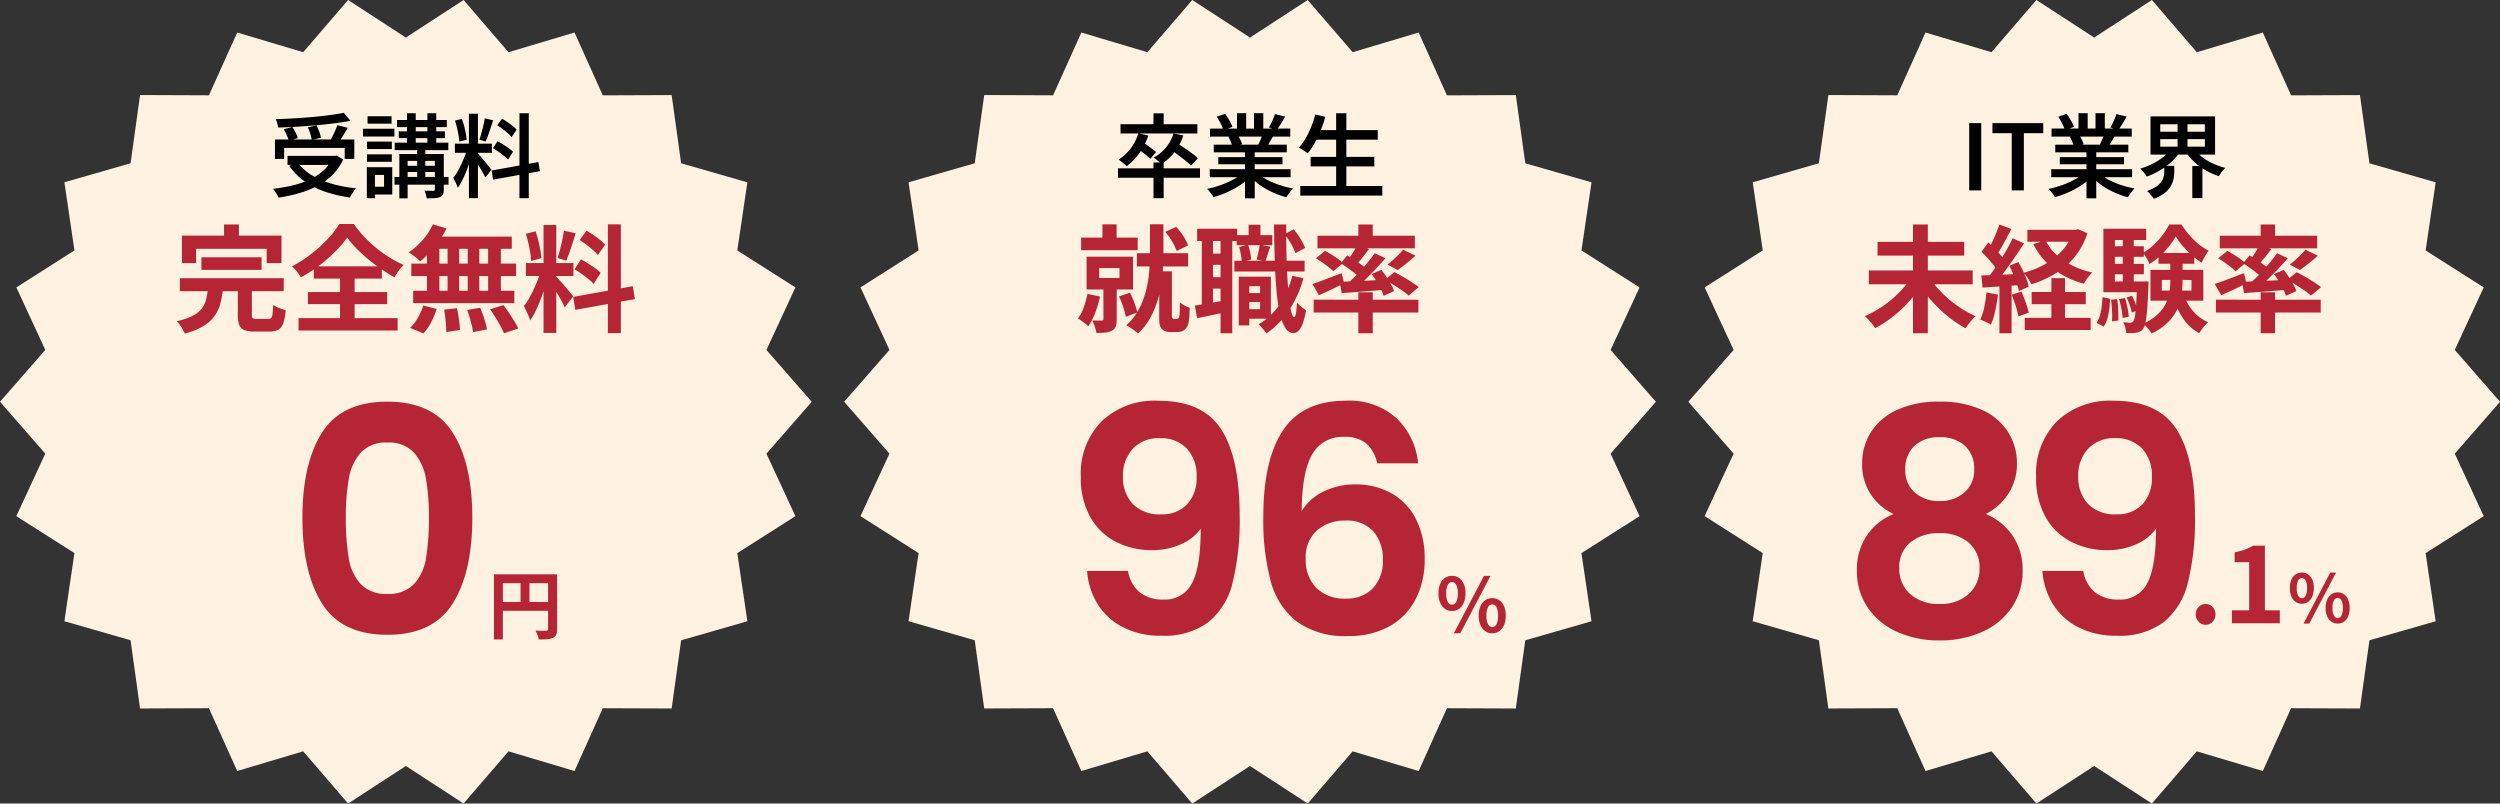
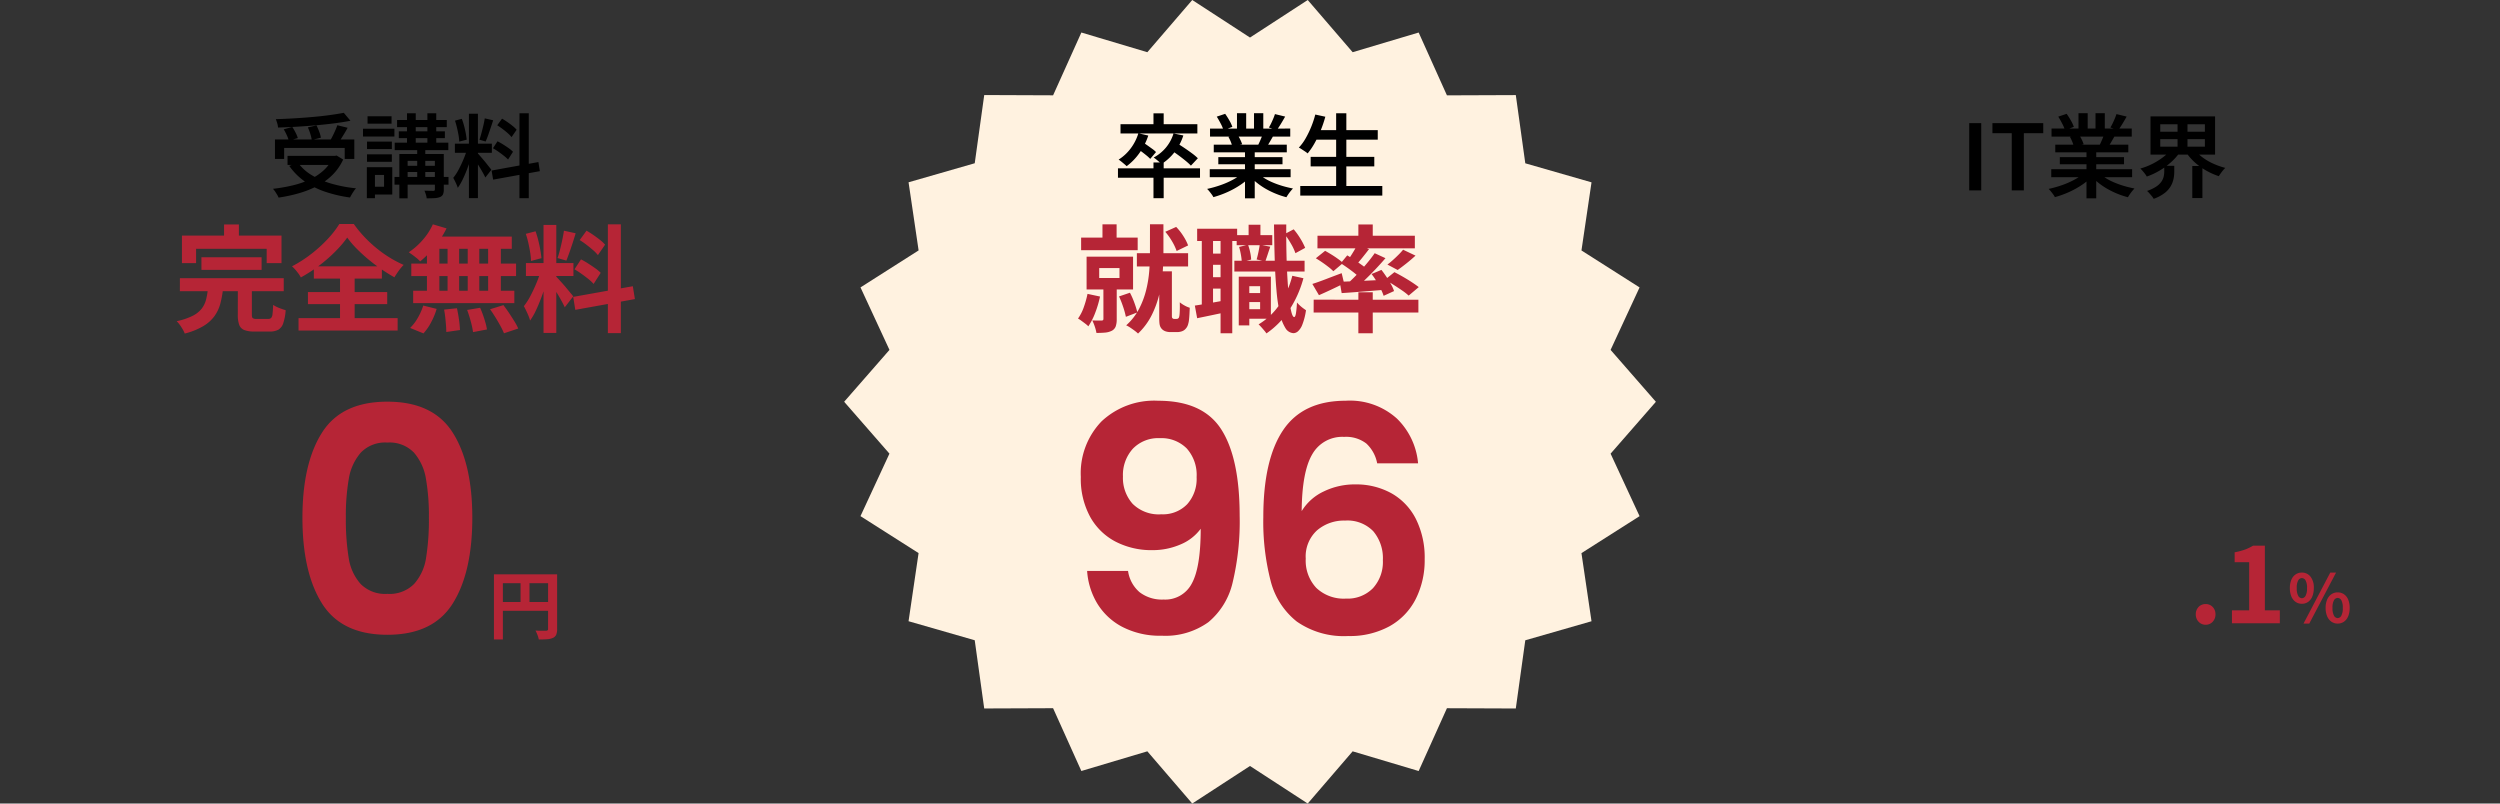
<svg xmlns="http://www.w3.org/2000/svg" width="302" height="97.066" viewBox="0 0 302 97.066">
  <rect x="0" y="0" width="302" height="97.066" fill="#333333" stroke="none" />
  <defs>
    <style>
      .cls-1 {
        fill: #fff2e0;
      }

      .cls-2 {
        fill: #b62536;
      }
    </style>
  </defs>
  <g id="グループ_647" data-name="グループ 647" transform="translate(-148.2 -522.97)">
    <g id="グループ_381" data-name="グループ 381" transform="translate(352.148 522.97)">
-       <path id="パス_47" data-name="パス 47" class="cls-1" d="M56,0,49.026,4.536,42.05,0,36.625,6.307l-7.97-2.379-3.415,7.586-8.319-.033-1.147,8.24-7.994,2.3,1.214,8.229L1.974,34.718l3.5,7.549L0,48.533,5.471,54.8l-3.5,7.549,7.019,4.465L7.779,75.043l7.994,2.3,1.146,8.24,8.319-.032,3.416,7.586,7.971-2.378,5.424,6.307,6.977-4.536L56,97.067l5.425-6.306L69.4,93.139l3.415-7.586,8.319.032,1.146-8.239,8-2.3-1.215-8.229,7.02-4.466-3.5-7.549,5.471-6.267-5.471-6.267,3.5-7.548-7.019-4.465,1.215-8.229-8-2.3-1.146-8.24-8.319.032L69.4,3.928,61.427,6.307Z" transform="translate(0 0)" />
-       <path id="パス_2598" data-name="パス 2598" class="cls-2" d="M-15.941-14.668a6.479,6.479,0,0,1-3.8-6.118A6.98,6.98,0,0,1-18.7-24.529a7.249,7.249,0,0,1,3.154-2.7,11.886,11.886,0,0,1,5.149-1.007,11.886,11.886,0,0,1,5.149,1.007,7.249,7.249,0,0,1,3.154,2.7,6.98,6.98,0,0,1,1.045,3.743,6.573,6.573,0,0,1-1.026,3.667,7.006,7.006,0,0,1-2.736,2.451,7.4,7.4,0,0,1,3.268,2.66A7.235,7.235,0,0,1-.361-7.866a7.787,7.787,0,0,1-1.311,4.5A8.424,8.424,0,0,1-5.263-.418,12.368,12.368,0,0,1-10.393.608,12.236,12.236,0,0,1-15.5-.418a8.445,8.445,0,0,1-3.572-2.945,7.787,7.787,0,0,1-1.311-4.5,7.325,7.325,0,0,1,1.178-4.161A7.119,7.119,0,0,1-15.941-14.668Zm9.728-5.358a3.718,3.718,0,0,0-1.121-2.888,4.358,4.358,0,0,0-3.059-1.026,4.3,4.3,0,0,0-3.021,1.026,3.766,3.766,0,0,0-1.121,2.926,3.473,3.473,0,0,0,1.159,2.736,4.333,4.333,0,0,0,2.983,1.026,4.356,4.356,0,0,0,3-1.045A3.5,3.5,0,0,0-6.213-20.026Zm-4.18,7.676a5.379,5.379,0,0,0-3.515,1.1,3.839,3.839,0,0,0-1.349,3.154A4,4,0,0,0-13.946-5a5.068,5.068,0,0,0,3.553,1.2A4.949,4.949,0,0,0-6.859-5.016,4.045,4.045,0,0,0-5.567-8.094,3.876,3.876,0,0,0-6.9-11.229,5.242,5.242,0,0,0-10.393-12.35ZM6.973-7.79A4.148,4.148,0,0,0,8.36-5.225a4.429,4.429,0,0,0,2.907.893,3.609,3.609,0,0,0,3.42-1.957q1.064-1.957,1.064-6.593a5.748,5.748,0,0,1-2.451,1.9,8.454,8.454,0,0,1-3.4.684A9.451,9.451,0,0,1,5.51-11.305a7.437,7.437,0,0,1-3.1-3,9.621,9.621,0,0,1-1.14-4.845,9.025,9.025,0,0,1,2.508-6.707,9.283,9.283,0,0,1,6.84-2.489q5.4,0,7.619,3.458t2.223,10.412a31.7,31.7,0,0,1-.855,8.094A8.8,8.8,0,0,1,16.682-1.6,8.875,8.875,0,0,1,11.039.038,9.834,9.834,0,0,1,6.251-1.045,7.727,7.727,0,0,1,3.23-3.895a8.77,8.77,0,0,1-1.2-3.895ZM11-14.63a4.064,4.064,0,0,0,3.116-1.216,4.585,4.585,0,0,0,1.14-3.268,4.79,4.79,0,0,0-1.2-3.477,4.315,4.315,0,0,0-3.249-1.235,4.245,4.245,0,0,0-3.249,1.273,4.71,4.71,0,0,0-1.2,3.363A4.693,4.693,0,0,0,7.524-15.9,4.47,4.47,0,0,0,11-14.63Z" transform="translate(40.745 76.756)" />
-       <path id="パス_2588" data-name="パス 2588" class="cls-2" d="M-27.244,9.672H-14.7v1.666H-27.244Zm1.05-3.458h10.472V7.88H-26.194Zm4.284-2.1h1.792V17.26H-21.91Zm-.294,6.524,1.456.6A14.642,14.642,0,0,1-21.9,12.857a15.011,15.011,0,0,1-1.393,1.491,15.927,15.927,0,0,1-1.554,1.281,13.591,13.591,0,0,1-1.631,1.015,4.884,4.884,0,0,0-.357-.49q-.217-.266-.448-.525a4.9,4.9,0,0,0-.441-.441,12.5,12.5,0,0,0,1.617-.847,13.68,13.68,0,0,0,1.533-1.1,12.745,12.745,0,0,0,1.33-1.267A10.443,10.443,0,0,0-22.2,10.638Zm2.394.014a9.248,9.248,0,0,0,1.029,1.337,13.311,13.311,0,0,0,1.337,1.267,14.422,14.422,0,0,0,1.519,1.1,12.2,12.2,0,0,0,1.589.847,3.433,3.433,0,0,0-.427.413q-.231.259-.441.539t-.35.5a13.235,13.235,0,0,1-1.61-1.022,15.939,15.939,0,0,1-1.54-1.3,15.958,15.958,0,0,1-1.379-1.491,14.676,14.676,0,0,1-1.141-1.61ZM-8.092,4.758H-2.1V6.2H-8.092Zm.518,7.518h6.538v1.47H-7.574Zm-.84,3.122H-.448v1.47H-8.414Zm5.838-10.64h.308l.308-.07,1.12.49A8.742,8.742,0,0,1-2.38,8.034,9.112,9.112,0,0,1-4.7,10.043a13.06,13.06,0,0,1-2.912,1.3,5.42,5.42,0,0,0-.413-.721,5.943,5.943,0,0,0-.511-.679A10.64,10.64,0,0,0-5.929,8.9,8.129,8.129,0,0,0-3.857,7.236,6.184,6.184,0,0,0-2.576,5.01Zm-3.346,1.26a6.6,6.6,0,0,0,2.2,2.443A9.7,9.7,0,0,0-.252,9.91a4.95,4.95,0,0,0-.553.644,6.316,6.316,0,0,0-.469.714A10.12,10.12,0,0,1-4.921,9.49a9,9,0,0,1-2.457-3Zm.728,4.578h1.652v5.74H-5.194ZM-11.48,4.114l1.456.546q-.28.532-.588,1.106t-.6,1.092q-.294.518-.56.9l-1.12-.476q.252-.434.518-.98t.5-1.12Q-11.634,4.6-11.48,4.114ZM-9.87,5.78-8.5,6.4q-.5.8-1.106,1.673t-1.2,1.68q-.6.8-1.134,1.407l-.98-.546q.392-.476.812-1.071t.833-1.246q.413-.651.777-1.3T-9.87,5.78Zm-3.766,1.652.812-1.148q.364.322.749.707t.714.77a4.206,4.206,0,0,1,.5.693l-.854,1.3a4.593,4.593,0,0,0-.483-.742q-.315-.406-.693-.826T-13.636,7.432Zm3.36,1.68L-9.17,8.65q.266.476.525,1.015t.448,1.05a5.265,5.265,0,0,1,.259.917l-1.19.532a6.477,6.477,0,0,0-.245-.931q-.175-.525-.413-1.085T-10.276,9.112Zm-3.374,1.162q.966-.028,2.31-.084l2.73-.112-.014,1.33q-1.3.1-2.583.182t-2.3.154ZM-9.982,12.6l1.176-.378q.266.6.511,1.309t.371,1.239l-1.246.448a10.244,10.244,0,0,0-.336-1.267Q-9.744,13.214-9.982,12.6Zm-3.052-.266,1.386.252a17.673,17.673,0,0,1-.336,1.988,9.391,9.391,0,0,1-.518,1.652,3.073,3.073,0,0,0-.378-.217q-.238-.119-.483-.231a3.6,3.6,0,0,0-.427-.168A6.4,6.4,0,0,0-13.3,14.1,16.043,16.043,0,0,0-13.034,12.332Zm1.568-1.316H-10V17.26h-1.47Zm19.614-.2v1.288h3.584V10.82ZM6.776,9.6H13.16v3.724H6.776ZM9.828,5.57a8.467,8.467,0,0,1-.8,1.176,10.362,10.362,0,0,1-1.1,1.176A8.719,8.719,0,0,1,6.65,8.9a4.907,4.907,0,0,0-.336-.707,4.358,4.358,0,0,0-.434-.651,6.557,6.557,0,0,0,1.281-.952,9.69,9.69,0,0,0,1.1-1.225,7.792,7.792,0,0,0,.784-1.253h1.47a11.666,11.666,0,0,0,.938,1.253,9.165,9.165,0,0,0,1.134,1.12,6.458,6.458,0,0,0,1.218.8,5.1,5.1,0,0,0-.455.693q-.231.413-.385.749a8.042,8.042,0,0,1-1.19-.889,11.692,11.692,0,0,1-1.092-1.113A8.982,8.982,0,0,1,9.828,5.57ZM9.17,8.132h1.484v2.744a12.719,12.719,0,0,1-.119,1.715,6.149,6.149,0,0,1-.5,1.722,5.612,5.612,0,0,1-1.127,1.6,7.282,7.282,0,0,1-1.988,1.372,3.92,3.92,0,0,0-.287-.4q-.175-.217-.371-.434a2.647,2.647,0,0,0-.364-.343,6.537,6.537,0,0,0,1.757-1.141,4.516,4.516,0,0,0,.98-1.316,4.948,4.948,0,0,0,.434-1.407,9.615,9.615,0,0,0,.105-1.4ZM10.794,12.6a6.2,6.2,0,0,0,1.127,1.981,4.727,4.727,0,0,0,1.827,1.337,3.733,3.733,0,0,0-.385.385q-.2.231-.385.483t-.308.462a5.361,5.361,0,0,1-1.939-1.764A9.829,9.829,0,0,1,9.52,12.92ZM7.742,7.558h4.326v1.3H7.742ZM1.89,6.746H5.978V8.02H1.89Zm0,2.128H5.978v1.26H1.89ZM1.092,11h4.8v1.3h-4.8ZM3.43,5.416H4.76v6.3H3.43Zm.462,7.518.658-.21a8.419,8.419,0,0,1,.4.91,5.505,5.505,0,0,1,.259.868l-.686.252a6.931,6.931,0,0,0-.245-.882A7.385,7.385,0,0,0,3.892,12.934Zm-.91.2L3.7,13A9.03,9.03,0,0,1,4,14.173a8.459,8.459,0,0,1,.154,1.085l-.742.154a9.12,9.12,0,0,0-.147-1.1A10.725,10.725,0,0,0,2.982,13.13Zm-.966.07.728-.07a9.564,9.564,0,0,1,.14,1.337q.028.721.014,1.239l-.77.112a10.114,10.114,0,0,0,.007-1.26Q2.1,13.83,2.016,13.2ZM.98,12.906l.924.182q-.028.644-.105,1.274a7.089,7.089,0,0,1-.238,1.169,3.129,3.129,0,0,1-.441.931L.266,16a2.888,2.888,0,0,0,.392-.847,7.25,7.25,0,0,0,.217-1.064Q.952,13.508.98,12.906Zm.112-8.274H6.258V5.99H2.478V11.9H1.092ZM5.166,11H6.538v.21q0,.21-.014.35-.056,1.694-.14,2.744a15.122,15.122,0,0,1-.2,1.617,1.914,1.914,0,0,1-.28.777,1.087,1.087,0,0,1-.364.343,1.453,1.453,0,0,1-.462.147,3.179,3.179,0,0,1-.539.049q-.329.007-.693-.007a3.152,3.152,0,0,0-.112-.672,2.608,2.608,0,0,0-.252-.63q.28.028.5.042t.364.014a.433.433,0,0,0,.2-.042.558.558,0,0,0,.168-.14,1.466,1.466,0,0,0,.189-.6q.077-.462.14-1.414t.119-2.548ZM20.09,4.114h1.736v1.96H20.09Zm0,8.19h1.736V17.26H20.09Zm-5.4.9H27.342v1.554H14.686Zm.462-7.728h11.76V7H15.148ZM25.494,7.166l1.5.714q-.532.49-1.106.945t-1.05.791L23.6,8.958q.322-.238.665-.546t.672-.637A7.527,7.527,0,0,0,25.494,7.166Zm-5.53-.6,1.414.532q-.42.546-.861,1.092t-.805.924l-1.05-.462q.224-.294.462-.658t.462-.742Q19.81,6.872,19.964,6.564Zm2.1,1.022,1.3.6q-.574.672-1.26,1.393t-1.372,1.372q-.686.651-1.3,1.141l-.98-.546q.616-.518,1.281-1.2t1.281-1.407Q21.63,8.216,22.064,7.586ZM17.962,8.8l.784-.952q.406.238.868.546t.882.609a6.6,6.6,0,0,1,.686.553l-.826,1.092a6.91,6.91,0,0,0-.658-.6q-.406-.329-.868-.658T17.962,8.8Zm-.126,2.24,1.6-.063q.9-.035,1.9-.084t2.03-.091L23.352,12l-2.786.224q-1.386.112-2.492.182Zm3.85-.938,1.19-.5q.308.392.609.847t.553.9a4.227,4.227,0,0,1,.364.812l-1.26.574a5.265,5.265,0,0,0-.343-.819q-.231-.455-.518-.938A8.17,8.17,0,0,0,21.686,10.106ZM14.532,11.3q.672-.21,1.617-.574t1.925-.728l.294,1.232q-.756.378-1.561.756t-1.477.672Zm.42-3.094,1.12-.9q.364.2.777.455t.784.525a6,6,0,0,1,.609.49l-1.176.994a5.115,5.115,0,0,0-.567-.5q-.357-.28-.763-.56T14.952,8.2Zm8.344,2.6,1.148-.924q.476.238,1.036.56t1.064.651q.5.329.84.595L26.166,12.71a6.4,6.4,0,0,0-.784-.616q-.49-.336-1.036-.686A11.416,11.416,0,0,0,23.3,10.806Z" transform="translate(49.052 23)" />
      <path id="パス_2589" data-name="パス 2589" d="M-15.119,0V-8.129h1.452V0Zm5.137,0V-6.908h-2.332V-8.129h6.138v1.221H-8.519V0Zm4.774-2.563H4.56v.968H-5.208Zm.033-4.906H4.516V-6.5H-5.175Zm.451,1.947H4.1V-4.6H-4.724Zm.55,1.507H3.581v.858H-4.174ZM-.951-5.06H.226V.957H-.951Zm-.968-4.268H-.808v2.321H-1.919Zm2.057,0H1.26v2.255H.138ZM-1.193-2.145l.935.429A7.006,7.006,0,0,1-1.512-.66,10.519,10.519,0,0,1-3.085.209,11.58,11.58,0,0,1-4.768.814,2.424,2.424,0,0,0-4.977.478Q-5.109.3-5.252.121a2.79,2.79,0,0,0-.275-.3,13.246,13.246,0,0,0,1.65-.467,10.045,10.045,0,0,0,1.529-.682A5.639,5.639,0,0,0-1.193-2.145ZM.49-2.167a5.3,5.3,0,0,0,.82.638,7.153,7.153,0,0,0,1.056.556,10.95,10.95,0,0,0,1.21.435,13.066,13.066,0,0,0,1.271.308q-.121.121-.275.308T4.279.468q-.138.2-.226.358A9.706,9.706,0,0,1,2.772.4,10.077,10.077,0,0,1,1.557-.192,8.49,8.49,0,0,1,.468-.935,6.266,6.266,0,0,1-.423-1.8ZM2.668-9.218l1.232.3q-.253.451-.517.885t-.495.742L1.931-7.6a4.541,4.541,0,0,0,.28-.506q.137-.286.259-.577T2.668-9.218ZM1.216-6.875l1.243.3q-.22.385-.429.743t-.385.61l-1-.275Q.8-5.808.957-6.187T1.216-6.875ZM-4.361-8.91l1.012-.341a8.9,8.9,0,0,1,.506.8,4.519,4.519,0,0,1,.363.775l-1.067.4a4.72,4.72,0,0,0-.336-.787Q-4.119-8.525-4.361-8.91Zm1.408,2.442,1.144-.187a5.373,5.373,0,0,1,.3.55,3.718,3.718,0,0,1,.214.528l-1.2.22A4,4,0,0,0-2.678-5.9,5.225,5.225,0,0,0-2.953-6.468Zm10.912.275v.913h5.39v-.913Zm0-1.793v.9h5.39v-.9ZM6.781-8.943h7.8v4.62h-7.8Zm5.3,3.982a4.748,4.748,0,0,0,.951.946,6.814,6.814,0,0,0,1.3.77,8.887,8.887,0,0,0,1.49.528,2.163,2.163,0,0,0-.28.291q-.148.182-.281.368t-.231.341A8.547,8.547,0,0,1,13.5-2.4a7.766,7.766,0,0,1-1.359-.979,6.3,6.3,0,0,1-1.045-1.2Zm-2.827,0,1.034.407A6.812,6.812,0,0,1,9.223-3.371a8.758,8.758,0,0,1-1.364.99,8.485,8.485,0,0,1-1.529.71A2,2,0,0,0,6.116-2q-.138-.176-.286-.352a2.322,2.322,0,0,0-.28-.286,8.043,8.043,0,0,0,1.458-.567A8.2,8.2,0,0,0,8.3-4.01,4.8,4.8,0,0,0,9.257-4.961ZM8.442-2.97h1.21v.737a4.268,4.268,0,0,1-.088.836,2.992,2.992,0,0,1-.335.88,2.934,2.934,0,0,1-.743.836,4.8,4.8,0,0,1-1.32.7A2.1,2.1,0,0,0,6.946.7Q6.8.528,6.649.352A2.617,2.617,0,0,0,6.363.066,4.773,4.773,0,0,0,7.474-.462a2.3,2.3,0,0,0,.627-.6,1.8,1.8,0,0,0,.275-.627,2.864,2.864,0,0,0,.066-.588Zm1.606-5.489h1.2V-4.8h-1.2ZM11.83-2.948h1.221V.924H11.83Z" transform="translate(49.052 23)" />
      <path id="パス_2599" data-name="パス 2599" class="cls-2" d="M-7.829.182a1.12,1.12,0,0,1-.858-.364,1.252,1.252,0,0,1-.338-.884,1.24,1.24,0,0,1,.338-.9,1.14,1.14,0,0,1,.858-.351,1.125,1.125,0,0,1,.845.351,1.24,1.24,0,0,1,.338.9,1.252,1.252,0,0,1-.338.884A1.105,1.105,0,0,1-7.829.182ZM-4.657,0V-1.56h2.08V-7.371H-4.332v-1.2A8.2,8.2,0,0,0-3.077-8.9,5.854,5.854,0,0,0-2.1-9.373H-.679V-1.56H1.128V0ZM3.788-2.352a1.3,1.3,0,0,1-.752-.224,1.464,1.464,0,0,1-.512-.652,2.572,2.572,0,0,1-.184-1.02A2.513,2.513,0,0,1,2.524-5.26a1.442,1.442,0,0,1,.512-.64,1.318,1.318,0,0,1,.752-.22,1.293,1.293,0,0,1,1.044.488,2.114,2.114,0,0,1,.4,1.384,2.572,2.572,0,0,1-.184,1.02,1.475,1.475,0,0,1-.508.652A1.3,1.3,0,0,1,3.788-2.352Zm0-.672a.521.521,0,0,0,.444-.284,1.833,1.833,0,0,0,.18-.94,1.786,1.786,0,0,0-.18-.932.523.523,0,0,0-.444-.276.518.518,0,0,0-.436.276,1.786,1.786,0,0,0-.18.932,1.833,1.833,0,0,0,.18.94A.516.516,0,0,0,3.788-3.024ZM8.116.04a1.3,1.3,0,0,1-.752-.224,1.492,1.492,0,0,1-.516-.648A2.5,2.5,0,0,1,6.66-1.848a2.489,2.489,0,0,1,.188-1.02,1.468,1.468,0,0,1,.516-.64,1.318,1.318,0,0,1,.752-.22,1.318,1.318,0,0,1,.752.22,1.442,1.442,0,0,1,.512.64,2.536,2.536,0,0,1,.184,1.02A2.543,2.543,0,0,1,9.38-.832a1.466,1.466,0,0,1-.512.648A1.3,1.3,0,0,1,8.116.04Zm0-.664a.512.512,0,0,0,.44-.288,1.872,1.872,0,0,0,.176-.936,1.818,1.818,0,0,0-.176-.936.515.515,0,0,0-.44-.272.524.524,0,0,0-.444.272,1.783,1.783,0,0,0-.18.936,1.836,1.836,0,0,0,.18.936A.521.521,0,0,0,8.116-.624ZM3.988.04,7.22-6.12h.7L4.684.04Z" transform="translate(70.328 75.288)" />
    </g>
    <g id="グループ_380" data-name="グループ 380" transform="translate(250.174 522.97)">
      <path id="パス_47-2" data-name="パス 47" class="cls-1" d="M56,0,49.026,4.536,42.05,0,36.625,6.307l-7.97-2.379-3.415,7.586-8.319-.033-1.147,8.24-7.994,2.3,1.214,8.229L1.974,34.718l3.5,7.549L0,48.533,5.471,54.8l-3.5,7.549,7.019,4.465L7.779,75.043l7.994,2.3,1.146,8.24,8.319-.032,3.416,7.586,7.971-2.378,5.424,6.307,6.977-4.536L56,97.067l5.425-6.306L69.4,93.139l3.415-7.586,8.319.032,1.146-8.239,8-2.3-1.215-8.229,7.02-4.466-3.5-7.549,5.471-6.267-5.471-6.267,3.5-7.548-7.019-4.465,1.215-8.229-8-2.3-1.146-8.24-8.319.032L69.4,3.928,61.427,6.307Z" transform="translate(0 0)" />
      <path id="パス_2596" data-name="パス 2596" class="cls-2" d="M-14.934-7.79a4.148,4.148,0,0,0,1.387,2.565,4.429,4.429,0,0,0,2.907.893A3.609,3.609,0,0,0-7.22-6.289q1.064-1.957,1.064-6.593a5.748,5.748,0,0,1-2.451,1.9,8.454,8.454,0,0,1-3.4.684A9.451,9.451,0,0,1-16.4-11.305a7.437,7.437,0,0,1-3.1-3,9.621,9.621,0,0,1-1.14-4.845,9.025,9.025,0,0,1,2.508-6.707,9.283,9.283,0,0,1,6.84-2.489q5.4,0,7.619,3.458t2.223,10.412A31.7,31.7,0,0,1-2.3-6.384,8.8,8.8,0,0,1-5.225-1.6,8.875,8.875,0,0,1-10.868.038a9.834,9.834,0,0,1-4.788-1.083,7.727,7.727,0,0,1-3.021-2.85,8.77,8.77,0,0,1-1.2-3.895Zm4.028-6.84A4.064,4.064,0,0,0-7.79-15.846a4.585,4.585,0,0,0,1.14-3.268,4.79,4.79,0,0,0-1.2-3.477A4.315,4.315,0,0,0-11.1-23.826a4.245,4.245,0,0,0-3.249,1.273,4.71,4.71,0,0,0-1.2,3.363A4.693,4.693,0,0,0-14.383-15.9,4.47,4.47,0,0,0-10.906-14.63Zm26.068-6.156a4.381,4.381,0,0,0-1.311-2.394,4,4,0,0,0-2.679-.8,4.153,4.153,0,0,0-3.857,2.109Q6.08-19.76,6.042-15.01A6.167,6.167,0,0,1,8.7-17.385a8.531,8.531,0,0,1,3.8-.855,8.792,8.792,0,0,1,4.37,1.064,7.37,7.37,0,0,1,2.964,3.1A10.409,10.409,0,0,1,20.9-9.2a10.373,10.373,0,0,1-1.083,4.807A7.783,7.783,0,0,1,16.644-1.1,9.98,9.98,0,0,1,11.666.076,9.924,9.924,0,0,1,5.453-1.672,9.111,9.111,0,0,1,2.3-6.555a28.638,28.638,0,0,1-.893-7.733q0-6.954,2.394-10.507t7.562-3.553a8.461,8.461,0,0,1,6.194,2.166,8.591,8.591,0,0,1,2.546,5.4ZM11.286-13.87A5,5,0,0,0,7.9-12.692a4.266,4.266,0,0,0-1.368,3.42A4.816,4.816,0,0,0,7.809-5.738,4.814,4.814,0,0,0,11.4-4.446,4.279,4.279,0,0,0,14.649-5.7a4.7,4.7,0,0,0,1.2-3.382,5.042,5.042,0,0,0-1.159-3.5A4.333,4.333,0,0,0,11.286-13.87Z" transform="translate(49.227 76.756)" />
      <path id="パス_2591" data-name="パス 2591" class="cls-2" d="M-17.822,4.1h1.708V6.522h-1.708ZM-20.4,5.7h6.832V7.222H-20.4Zm6.734,1.89h6.188v1.6h-6.188Zm-4.55,1.792v1.2h2.45v-1.2ZM-19.74,8.006h5.614v3.962H-19.74Zm2.03,3.388h1.61v4.172a2.6,2.6,0,0,1-.119.854.978.978,0,0,1-.469.532,2.159,2.159,0,0,1-.805.224q-.455.042-1.057.042a5.012,5.012,0,0,0-.2-.77,5.93,5.93,0,0,0-.3-.742q.35.014.693.014h.441q.21,0,.21-.2ZM-19.628,12.5l1.512.322a12.893,12.893,0,0,1-.581,1.96,7.874,7.874,0,0,1-.833,1.638,2.6,2.6,0,0,0-.357-.315q-.231-.175-.469-.35a3.661,3.661,0,0,0-.42-.273,5.439,5.439,0,0,0,.693-1.358A11.659,11.659,0,0,0-19.628,12.5Zm3.808.308,1.316-.448a9.1,9.1,0,0,1,.539,1.225,10.794,10.794,0,0,1,.357,1.155l-1.386.532a9.793,9.793,0,0,0-.329-1.2A12.174,12.174,0,0,0-15.82,12.808ZM-10.234,5l1.316-.588A6.745,6.745,0,0,1-8.05,5.521a5.987,5.987,0,0,1,.574,1.127l-1.386.672a6.392,6.392,0,0,0-.546-1.155A7.662,7.662,0,0,0-10.234,5Zm-1.848-.91h1.624v3.6q0,1.064-.1,2.324a16.6,16.6,0,0,1-.406,2.555,11.612,11.612,0,0,1-.917,2.513,8.035,8.035,0,0,1-1.645,2.212,3.841,3.841,0,0,0-.406-.343q-.252-.189-.525-.371a3.3,3.3,0,0,0-.5-.28,7.009,7.009,0,0,0,1.561-2,10.245,10.245,0,0,0,.854-2.275,14.146,14.146,0,0,0,.371-2.289q.084-1.113.084-2.051Zm1.12,5.684h1.526V15.2a.612.612,0,0,0,.014.133.184.184,0,0,0,.042.091.265.265,0,0,0,.21.1h.28a.485.485,0,0,0,.14-.021.171.171,0,0,0,.1-.063.256.256,0,0,0,.084-.14,1.469,1.469,0,0,0,.042-.2q.028-.2.042-.623t0-.959a3.4,3.4,0,0,0,.56.378,3.063,3.063,0,0,0,.644.28q-.014.378-.035.763t-.056.693a2.462,2.462,0,0,1-.091.476,1.307,1.307,0,0,1-.49.77,1.175,1.175,0,0,1-.385.175,1.724,1.724,0,0,1-.455.063h-.84a1.8,1.8,0,0,1-.546-.084,1.121,1.121,0,0,1-.462-.28,1.154,1.154,0,0,1-.2-.294,1.391,1.391,0,0,1-.1-.42q-.028-.266-.028-.714ZM-.728,12.4h2.52v1.092H-.728Zm-.882-7h4.3V6.62h-4.3ZM-1.89,8.5H6.594V9.8H-1.89Zm1.512,1.918h2.9V15.5h-2.9V14.348h1.6V11.576h-1.6Zm-.98,0H-.084v5.894H-1.358Zm1.19-6.272H1.26V6.228H-.168ZM5.11,10.316l1.344.294a13.355,13.355,0,0,1-1.75,3.9,10.154,10.154,0,0,1-2.716,2.765,4.242,4.242,0,0,0-.259-.336q-.175-.21-.364-.42a4.611,4.611,0,0,0-.329-.336,7.959,7.959,0,0,0,2.541-2.408A10.984,10.984,0,0,0,5.11,10.316ZM-1.316,6.83l1.078-.266a6.67,6.67,0,0,1,.259.917,5.24,5.24,0,0,1,.119.875l-1.134.28A6.545,6.545,0,0,0-1.1,7.761,8.339,8.339,0,0,0-1.316,6.83Zm5.5-1.554L5.278,4.7A8.4,8.4,0,0,1,6.09,5.829a7.742,7.742,0,0,1,.574,1.113l-1.176.644a6.2,6.2,0,0,0-.532-1.134A11.17,11.17,0,0,0,4.186,5.276ZM1.176,6.564,2.45,6.8q-.168.49-.322.959t-.28.819L.8,8.342q.112-.378.217-.882T1.176,6.564Zm-7.56-1.932h4.83V6.116h-4.83Zm1.218,3h2.45V8.986h-2.45Zm0,2.856h2.45v1.372h-2.45ZM-5.824,5.43h1.358v8.792H-5.824Zm2.268,0h1.414V17.26H-3.556Zm-3.108,8.484q.756-.112,1.785-.294t2.107-.378l.112,1.414q-.966.21-1.932.413t-1.792.371ZM2.9,4.114H4.382q-.014,1.778.021,3.43T4.522,10.6q.084,1.407.2,2.457A12.542,12.542,0,0,0,5,14.7q.154.595.336.6.14,0,.217-.462a12.1,12.1,0,0,0,.119-1.3,3.708,3.708,0,0,0,.336.35,4.633,4.633,0,0,0,.42.35q.21.154.336.238a7.678,7.678,0,0,1-.441,1.736,2.075,2.075,0,0,1-.539.819.871.871,0,0,1-.518.217,1.213,1.213,0,0,1-.994-.63A5.429,5.429,0,0,1,3.6,14.852,21.705,21.705,0,0,1,3.2,12.087q-.147-1.617-.21-3.633T2.9,4.114Zm10.192,0h1.736v1.96H13.09Zm0,8.19h1.736V17.26H13.09Zm-5.4.9H20.342v1.554H7.686Zm.462-7.728h11.76V7H8.148ZM18.494,7.166l1.5.714q-.532.49-1.106.945t-1.05.791L16.6,8.958q.322-.238.665-.546t.672-.637A7.527,7.527,0,0,0,18.494,7.166Zm-5.53-.6,1.414.532q-.42.546-.861,1.092t-.805.924l-1.05-.462q.224-.294.462-.658t.462-.742Q12.81,6.872,12.964,6.564Zm2.1,1.022,1.3.6q-.574.672-1.26,1.393t-1.372,1.372q-.686.651-1.3,1.141l-.98-.546q.616-.518,1.281-1.2t1.281-1.407Q14.63,8.216,15.064,7.586ZM10.962,8.8l.784-.952q.406.238.868.546t.882.609a6.6,6.6,0,0,1,.686.553l-.826,1.092a6.91,6.91,0,0,0-.658-.6q-.406-.329-.868-.658T10.962,8.8Zm-.126,2.24,1.6-.063q.9-.035,1.9-.084t2.03-.091L16.352,12l-2.786.224q-1.386.112-2.492.182Zm3.85-.938,1.19-.5q.308.392.609.847t.553.9a4.227,4.227,0,0,1,.364.812l-1.26.574a5.265,5.265,0,0,0-.343-.819q-.231-.455-.518-.938A8.17,8.17,0,0,0,14.686,10.106ZM7.532,11.3q.672-.21,1.617-.574t1.925-.728l.294,1.232q-.756.378-1.561.756t-1.477.672ZM7.952,8.2l1.12-.9q.364.2.777.455t.784.525a6,6,0,0,1,.609.49l-1.176.994a5.115,5.115,0,0,0-.567-.5q-.357-.28-.763-.56T7.952,8.2Zm8.344,2.6,1.148-.924q.476.238,1.036.56t1.064.651q.5.329.84.595L19.166,12.71a6.4,6.4,0,0,0-.784-.616q-.49-.336-1.036-.686A11.416,11.416,0,0,0,16.3,10.806Z" transform="translate(49.026 23)" />
      <path id="パス_2590" data-name="パス 2590" d="M-11.66-3.377h1.232V.946H-11.66Zm-4.29.715h9.911v1.133H-15.95Zm4.29-6.644h1.232v1.749H-11.66ZM-15.642-8h9.284v1.122h-9.284Zm2.156,1.1,1.2.275a7.921,7.921,0,0,1-1.083,2.128A6.938,6.938,0,0,1-14.9-2.926q-.11-.11-.286-.258t-.363-.3q-.187-.148-.319-.236A5.465,5.465,0,0,0-14.421-5.06,5.8,5.8,0,0,0-13.486-6.9Zm4.246.022,1.188.242A6.443,6.443,0,0,1-9.125-4.609a6.317,6.317,0,0,1-1.567,1.43,3.18,3.18,0,0,0-.27-.258q-.17-.148-.358-.3a2.547,2.547,0,0,0-.319-.231,5.007,5.007,0,0,0,1.479-1.2A4.864,4.864,0,0,0-9.24-6.875ZM-13.629-5.06l.682-.748q.264.165.566.379t.583.418a3.154,3.154,0,0,1,.445.379l-.7.825a4.53,4.53,0,0,0-.434-.4q-.27-.22-.567-.445T-13.629-5.06Zm4.015.132.781-.781q.418.253.9.577t.918.649a6.357,6.357,0,0,1,.715.6l-.836.891a7.765,7.765,0,0,0-.677-.61q-.424-.346-.9-.693T-9.614-4.928Zm4.752,2.365H4.906v.968H-4.862Zm.033-4.906H4.862V-6.5H-4.829Zm.451,1.947H4.444V-4.6H-4.378Zm.55,1.507H3.927v.858H-3.828ZM-.605-5.06H.572V.957H-.605Zm-.968-4.268H-.462v2.321H-1.573Zm2.057,0H1.606v2.255H.484ZM-.847-2.145l.935.429A7.006,7.006,0,0,1-1.166-.66,10.519,10.519,0,0,1-2.739.209,11.58,11.58,0,0,1-4.422.814,2.424,2.424,0,0,0-4.631.478Q-4.763.3-4.906.121a2.79,2.79,0,0,0-.275-.3,13.246,13.246,0,0,0,1.65-.467A10.045,10.045,0,0,0-2-1.326,5.639,5.639,0,0,0-.847-2.145ZM.836-2.167a5.3,5.3,0,0,0,.82.638,7.153,7.153,0,0,0,1.056.556,10.95,10.95,0,0,0,1.21.435,13.066,13.066,0,0,0,1.271.308q-.121.121-.275.308T4.625.468q-.138.2-.226.358A9.706,9.706,0,0,1,3.118.4,10.077,10.077,0,0,1,1.9-.192,8.49,8.49,0,0,1,.814-.935,6.266,6.266,0,0,1-.077-1.8ZM3.014-9.218l1.232.3q-.253.451-.517.885t-.495.742L2.277-7.6a4.541,4.541,0,0,0,.28-.506q.137-.286.259-.577T3.014-9.218ZM1.562-6.875l1.243.3q-.22.385-.429.743t-.385.61L.99-5.5q.154-.308.314-.687T1.562-6.875ZM-4.015-8.91-3-9.251a8.9,8.9,0,0,1,.506.8,4.519,4.519,0,0,1,.363.775l-1.067.4a4.72,4.72,0,0,0-.336-.787Q-3.773-8.525-4.015-8.91Zm1.408,2.442,1.144-.187a5.373,5.373,0,0,1,.3.55,3.718,3.718,0,0,1,.214.528l-1.2.22A4,4,0,0,0-2.332-5.9,5.225,5.225,0,0,0-2.607-6.468ZM7.788-7.282h7.645v1.155H7.788ZM7.326-4.048h7.689V-2.9H7.326ZM6.072-.528h9.911V.627H6.072Zm4.334-8.789h1.232V.044H10.406Zm-2.519.154L9.1-8.9a14.709,14.709,0,0,1-.566,1.672A13.456,13.456,0,0,1,7.8-5.7a8.2,8.2,0,0,1-.836,1.232A2.772,2.772,0,0,0,6.655-4.7l-.4-.264A2.8,2.8,0,0,0,5.9-5.17a5.745,5.745,0,0,0,.819-1.116,11.761,11.761,0,0,0,.671-1.381A11.742,11.742,0,0,0,7.887-9.163Z" transform="translate(49.026 23)" />
-       <path id="パス_2597" data-name="パス 2597" class="cls-2" d="M-2.43-2.646A1.464,1.464,0,0,1-3.276-2.9a1.647,1.647,0,0,1-.576-.734,2.894,2.894,0,0,1-.207-1.148,2.828,2.828,0,0,1,.207-1.139,1.623,1.623,0,0,1,.576-.72,1.483,1.483,0,0,1,.846-.247,1.454,1.454,0,0,1,1.175.549A2.379,2.379,0,0,1-.8-4.779a2.894,2.894,0,0,1-.207,1.148,1.66,1.66,0,0,1-.572.734A1.458,1.458,0,0,1-2.43-2.646Zm0-.756a.586.586,0,0,0,.5-.32,2.062,2.062,0,0,0,.2-1.058,2.009,2.009,0,0,0-.2-1.048.588.588,0,0,0-.5-.311.582.582,0,0,0-.49.311,2.009,2.009,0,0,0-.2,1.048,2.062,2.062,0,0,0,.2,1.058A.581.581,0,0,0-2.43-3.4ZM2.439.045a1.464,1.464,0,0,1-.846-.252,1.679,1.679,0,0,1-.58-.729A2.807,2.807,0,0,1,.8-2.079a2.8,2.8,0,0,1,.212-1.148,1.651,1.651,0,0,1,.58-.72,1.483,1.483,0,0,1,.846-.247,1.483,1.483,0,0,1,.846.247,1.623,1.623,0,0,1,.576.72,2.853,2.853,0,0,1,.207,1.148A2.86,2.86,0,0,1,3.861-.936a1.65,1.65,0,0,1-.576.729A1.464,1.464,0,0,1,2.439.045Zm0-.747a.576.576,0,0,0,.495-.324,2.105,2.105,0,0,0,.2-1.053,2.045,2.045,0,0,0-.2-1.053.579.579,0,0,0-.495-.306.59.59,0,0,0-.5.306,2.006,2.006,0,0,0-.2,1.053,2.066,2.066,0,0,0,.2,1.053A.586.586,0,0,0,2.439-.7ZM-2.2.045l3.636-6.93h.792L-1.422.045Z" transform="translate(75.853 76.451)" />
    </g>
    <g id="グループ_379" data-name="グループ 379" transform="translate(148.2 522.97)">
-       <path id="パス_47-3" data-name="パス 47" class="cls-1" d="M56,0,49.026,4.536,42.05,0,36.625,6.307l-7.97-2.379-3.415,7.586-8.319-.033-1.147,8.24-7.994,2.3,1.214,8.229L1.974,34.718l3.5,7.549L0,48.533,5.471,54.8l-3.5,7.549,7.019,4.465L7.779,75.043l7.994,2.3,1.146,8.24,8.319-.032,3.416,7.586,7.971-2.378,5.424,6.307,6.977-4.536L56,97.067l5.425-6.306L69.4,93.139l3.415-7.586,8.319.032,1.146-8.239,8-2.3-1.215-8.229,7.02-4.466-3.5-7.549,5.471-6.267-5.471-6.267,3.5-7.548-7.019-4.465,1.215-8.229-8-2.3-1.146-8.24-8.319.032L69.4,3.928,61.427,6.307Z" transform="translate(0 0)" />
      <path id="パス_2595" data-name="パス 2595" class="cls-2" d="M-3.78-7.074H3.276V-6H-2.7V.8H-3.78Zm6.543,0H3.852V-.459A1.738,1.738,0,0,1,3.744.22.763.763,0,0,1,3.357.6a1.937,1.937,0,0,1-.7.166Q2.241.8,1.638.8A2.759,2.759,0,0,0,1.548.45Q1.485.252,1.4.058a3.263,3.263,0,0,0-.162-.337q.261.018.526.022t.473,0h.288a.3.3,0,0,0,.18-.058.218.218,0,0,0,.054-.167ZM-3.2-3.726H3.294v1.062H-3.2ZM-.567-6.489H.513v3.294H-.567Z" transform="translate(63.448 76.451)" />
      <path id="パス_2594" data-name="パス 2594" class="cls-2" d="M-10.26-14.212q0-6.574,2.375-10.3T0-28.234q5.51,0,7.885,3.724t2.375,10.3q0,6.612-2.375,10.374T0-.076q-5.51,0-7.885-3.762T-10.26-14.212Zm15.276,0a26.143,26.143,0,0,0-.361-4.731,6.375,6.375,0,0,0-1.444-3.135A4.077,4.077,0,0,0,0-23.294a4.077,4.077,0,0,0-3.211,1.216,6.375,6.375,0,0,0-1.444,3.135,26.143,26.143,0,0,0-.361,4.731,28.8,28.8,0,0,0,.342,4.845A6.082,6.082,0,0,0-3.23-6.213,4.173,4.173,0,0,0,0-5.016a4.173,4.173,0,0,0,3.23-1.2A6.081,6.081,0,0,0,4.674-9.367,28.8,28.8,0,0,0,5.016-14.212Z" transform="translate(46.795 76.756)" />
      <path id="パス_2593" data-name="パス 2593" class="cls-2" d="M-24.668,8.076H-17.4V9.6h-7.266Zm-2.6,2.534h12.544v1.568H-27.272Zm3.388,1.26h1.82a11.334,11.334,0,0,1-.322,1.8,4.683,4.683,0,0,1-.707,1.512,4.525,4.525,0,0,1-1.351,1.211,8.464,8.464,0,0,1-2.24.9,3.493,3.493,0,0,0-.245-.5,6.528,6.528,0,0,0-.357-.553,2.914,2.914,0,0,0-.378-.441,7.888,7.888,0,0,0,1.925-.644,3.251,3.251,0,0,0,1.092-.861,3.054,3.054,0,0,0,.532-1.092A8.378,8.378,0,0,0-23.884,11.87Zm3.612-.28h1.694v3.416q0,.336.1.427a.826.826,0,0,0,.483.091h1.4a.482.482,0,0,0,.343-.112.845.845,0,0,0,.168-.483q.049-.371.077-1.1a3.2,3.2,0,0,0,.448.252,5.264,5.264,0,0,0,.553.224q.287.1.511.168a6.191,6.191,0,0,1-.294,1.575,1.414,1.414,0,0,1-.595.784,2.162,2.162,0,0,1-1.057.217h-1.806a3.4,3.4,0,0,1-1.253-.182,1.055,1.055,0,0,1-.609-.63,3.516,3.516,0,0,1-.168-1.2Zm-1.666-7.476h1.792V6.662h-1.792ZM-27.02,5.458h12.026V8.79h-1.792V7.054h-8.526V8.79H-27.02ZM-7.056,5.7A12.4,12.4,0,0,1-8.092,6.963a17.544,17.544,0,0,1-1.33,1.288,18.27,18.27,0,0,1-1.547,1.211,18.11,18.11,0,0,1-1.687,1.05,4.657,4.657,0,0,0-.469-.693,5.283,5.283,0,0,0-.6-.651A14.986,14.986,0,0,0-11.4,7.677,16.611,16.611,0,0,0-9.408,5.864a11.448,11.448,0,0,0,1.4-1.806h1.75A13.781,13.781,0,0,0-5,5.6,15.806,15.806,0,0,0-3.521,6.977a14.487,14.487,0,0,0,1.61,1.148A13.363,13.363,0,0,0-.238,9a5.655,5.655,0,0,0-.6.714q-.28.392-.518.784-.8-.448-1.624-1.015t-1.582-1.2q-.756-.637-1.4-1.295A10.846,10.846,0,0,1-7.056,5.7Zm-4.746,6.58h9.576v1.456H-11.8Zm.714-3.108H-2.87v1.484h-8.218Zm-1.848,6.258H-.966v1.5h-11.97Zm5.012-5.6H-6.16v6.426H-7.924ZM3.29,4.1l1.652.49a11.479,11.479,0,0,1-.9,1.512A11.986,11.986,0,0,1,2.933,7.474,12.174,12.174,0,0,1,1.75,8.58,3.1,3.1,0,0,0,1.358,8.2Q1.106,7.992.84,7.8T.378,7.474A8.27,8.27,0,0,0,2.058,5.99,7.635,7.635,0,0,0,3.29,4.1ZM3.178,5.584h9.646v1.47H2.772ZM.686,8.846H13.342v1.5H.686ZM.91,12.122H13.132v1.5H.91ZM5.068,6.1h1.4v6.8h-1.4Zm-2.492,0h1.5V12.92h-1.5ZM7.5,6.1H8.9V12.92H7.5Zm2.464,0h1.54V12.92H9.968Zm-5.32,8.3L6.2,14.236q.14.63.245,1.372a11.43,11.43,0,0,1,.119,1.26l-1.652.238q0-.336-.035-.8t-.091-.966Q4.732,14.838,4.648,14.4Zm2.786.042L9,14.18q.182.406.35.882t.294.924a6.916,6.916,0,0,1,.182.812l-1.68.322a10.491,10.491,0,0,0-.273-1.274Q7.672,15.09,7.434,14.446Zm2.772-.084,1.61-.5q.336.434.672.938t.644,1a6.851,6.851,0,0,1,.476.889l-1.722.574a9.138,9.138,0,0,0-.427-.882q-.273-.5-.6-1.029T10.206,14.362Zm-8.078-.448,1.624.406a8.873,8.873,0,0,1-.658,1.6,6.324,6.324,0,0,1-.938,1.358l-1.61-.658a5.3,5.3,0,0,0,.91-1.19A7.208,7.208,0,0,0,2.128,13.914ZM16.66,4.17H18.2V17.218H16.66ZM14.532,8.776h5.74v1.568h-5.74Zm1.82.826.938.462q-.182.7-.42,1.477t-.532,1.547q-.294.77-.616,1.449a7.532,7.532,0,0,1-.686,1.183,4.365,4.365,0,0,0-.2-.581q-.133-.315-.28-.623t-.273-.532A7.71,7.71,0,0,0,15.1,12.7q.4-.763.735-1.582A11.979,11.979,0,0,0,16.352,9.6Zm1.834.812q.112.112.329.35T19,11.3q.266.3.511.6t.448.539a4.325,4.325,0,0,1,.287.364l-1.022,1.316q-.14-.308-.364-.721t-.49-.854q-.266-.441-.518-.833t-.434-.644ZM14.518,5.248l1.176-.308a11.259,11.259,0,0,1,.329,1.092q.147.588.245,1.148t.14,1.008l-1.26.336a8.068,8.068,0,0,0-.1-1.015q-.091-.567-.224-1.162A11.227,11.227,0,0,0,14.518,5.248Zm4.606-.378,1.414.308q-.168.574-.364,1.176t-.392,1.155q-.2.553-.364.973l-1.064-.308q.154-.448.3-1.029t.273-1.183Q19.054,5.36,19.124,4.87ZM24.43,4.1H26V17.246H24.43Zm-4.186,8.764,7.2-1.288.252,1.554-7.2,1.3ZM21.028,6l.826-1.134q.392.224.819.518t.812.6a4.361,4.361,0,0,1,.609.574l-.868,1.26a4.02,4.02,0,0,0-.581-.6q-.371-.322-.791-.644T21.028,6ZM20.4,9.532l.784-1.2a9.452,9.452,0,0,1,.868.5q.448.287.854.574a4.435,4.435,0,0,1,.658.553L22.708,11.3a4.474,4.474,0,0,0-.616-.581q-.392-.315-.833-.63A9.8,9.8,0,0,0,20.4,9.532Z" transform="translate(49 23)" />
      <path id="パス_2592" data-name="パス 2592" d="M-15.785-6.149H-6.2V-3.8H-7.359V-5.126h-7.315V-3.8h-1.111Zm1.518,1.98H-8.36V-3.08h-5.907Zm6.8-5.2.8.957q-.9.176-1.969.313t-2.217.237q-1.149.1-2.31.17t-2.25.1a2.194,2.194,0,0,0-.1-.523q-.088-.291-.165-.49,1.089-.033,2.222-.1t2.222-.165q1.089-.093,2.051-.226T-7.469-9.372Zm-7.26,1.991,1.034-.286a6.3,6.3,0,0,1,.4.688,3.71,3.71,0,0,1,.269.655l-1.089.319a3.89,3.89,0,0,0-.242-.666A6.091,6.091,0,0,0-14.729-7.381Zm2.915-.231,1.045-.242a7.847,7.847,0,0,1,.33.764,3.545,3.545,0,0,1,.2.721l-1.1.275a4.959,4.959,0,0,0-.176-.737A6,6,0,0,0-11.814-7.612Zm3.564-.264,1.243.308q-.187.352-.4.7t-.413.665q-.2.319-.391.561l-.957-.3q.165-.264.335-.6t.325-.687Q-8.349-7.579-8.25-7.876ZM-8.8-4.169h.253l.209-.044.792.484A6.352,6.352,0,0,1-8.833-1.875,7.556,7.556,0,0,1-10.648-.55a11.8,11.8,0,0,1-2.217.886,18.35,18.35,0,0,1-2.481.534,2.378,2.378,0,0,0-.176-.347q-.121-.2-.253-.4a2.224,2.224,0,0,0-.253-.314,19.9,19.9,0,0,0,2.4-.418,10.605,10.605,0,0,0,2.09-.726,6.61,6.61,0,0,0,1.65-1.1A4.5,4.5,0,0,0-8.8-3.971Zm-4.224.792a5.5,5.5,0,0,0,1.65,1.518A9.836,9.836,0,0,0-8.976-.82a16.483,16.483,0,0,0,2.981.567,3.157,3.157,0,0,0-.259.33q-.138.2-.259.407t-.209.374A16.164,16.164,0,0,1-9.757.149a9.5,9.5,0,0,1-2.464-1.254,7.8,7.8,0,0,1-1.837-1.853ZM-1.034-8.5H4.972v.858H-1.034ZM-1.32-5.764H5.159v.9H-1.32Zm-.022,4.136H5.181v.935H-1.342ZM-.231-2.97H4.18v.748H-.231ZM-.825-7.139H4.741v.825H-.825Zm.99-2.178H1.221v3.96H.165Zm2.464,0H3.7v3.96H2.629Zm-1.232,4h.979v4.235H1.4Zm2.134.924H4.609V-.11a1.457,1.457,0,0,1-.094.588A.682.682,0,0,1,4.158.8,2.019,2.019,0,0,1,3.5.935q-.4.022-.957.022a2.375,2.375,0,0,0-.1-.467,4.5,4.5,0,0,0-.17-.457q.341.011.66.016l.418.006A.24.24,0,0,0,3.5.006a.194.194,0,0,0,.033-.126Zm-4.29,0H3.927v.825H.242V.957h-1Zm-3.905-1.5h3v.9h-3ZM-4.6-8.954H-1.7v.891H-4.6Zm-.066,4.6h3v.9h-3Zm-.484-3.091h3.795v.935H-5.148ZM-4.114-2.8h2.5V.5h-2.5V-.44h1.507V-1.87H-4.114Zm-.572,0h.979V.946h-.979ZM7.645-9.262H8.734V.935H7.645ZM5.951-5.643h4.466v1.1H5.951Zm1.5.583.66.319q-.143.561-.336,1.172t-.429,1.21q-.237.6-.5,1.133A6.688,6.688,0,0,1,6.3-.308a3.445,3.445,0,0,0-.148-.4q-.094-.215-.2-.429t-.2-.38a5.816,5.816,0,0,0,.666-1.023q.325-.616.6-1.281A10.234,10.234,0,0,0,7.447-5.06Zm1.276.605q.088.088.259.286l.379.44q.209.242.407.495t.358.451q.16.2.226.3l-.726.924q-.11-.231-.292-.561t-.4-.687q-.22-.357-.418-.671t-.341-.5ZM5.962-8.426l.825-.22a8.028,8.028,0,0,1,.275.852q.121.457.2.886t.115.781l-.9.231a5.648,5.648,0,0,0-.088-.781q-.077-.44-.187-.9T5.962-8.426Zm3.6-.275,1.012.231q-.143.44-.3.907t-.308.9q-.154.429-.3.759l-.748-.22q.121-.341.242-.8t.231-.924Q9.5-8.316,9.559-8.7Zm4.191-.616h1.122V.946H13.75ZM10.384-2.4l5.654-1.023.176,1.1L10.571-1.3Zm.682-5.467.583-.8q.319.187.655.418t.632.473a3.564,3.564,0,0,1,.473.451l-.616.891a3.282,3.282,0,0,0-.451-.473q-.286-.253-.622-.506T11.066-7.865Zm-.517,2.772.55-.836q.33.165.682.385t.671.446a3.484,3.484,0,0,1,.517.434l-.594.935a4.985,4.985,0,0,0-.5-.446q-.308-.247-.654-.49T10.549-5.093Z" transform="translate(49 23)" />
    </g>
  </g>
</svg>